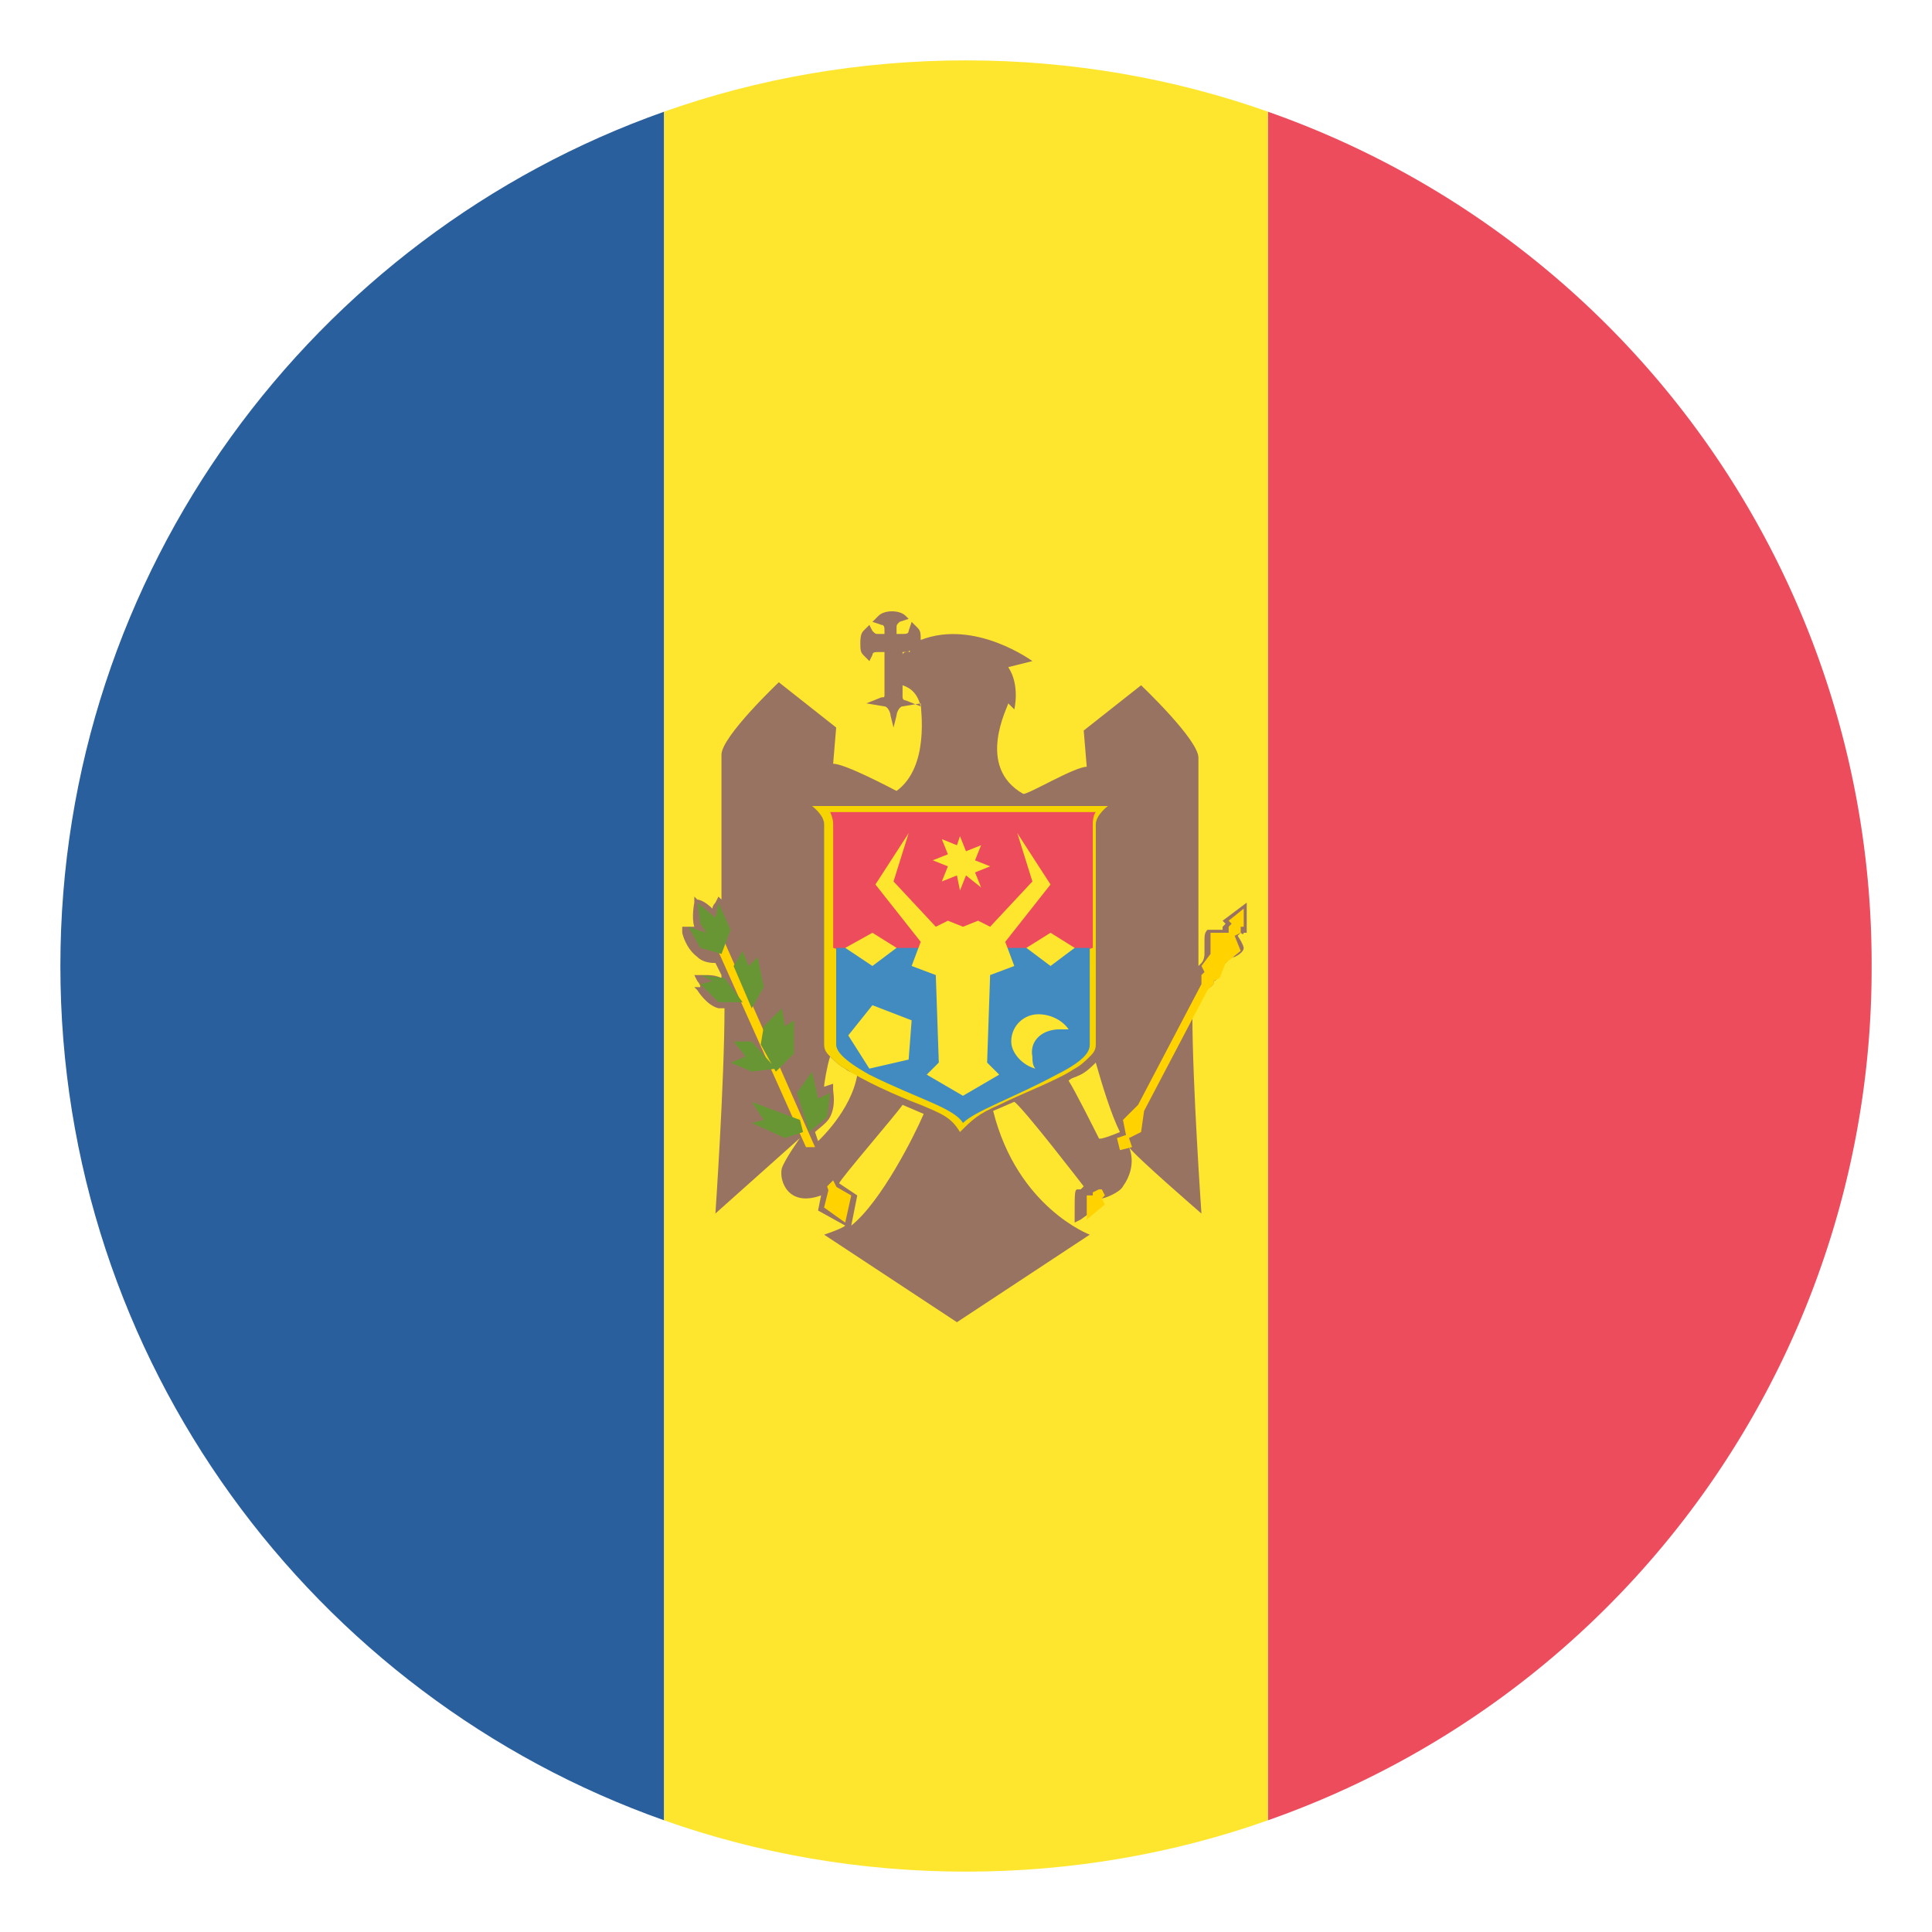
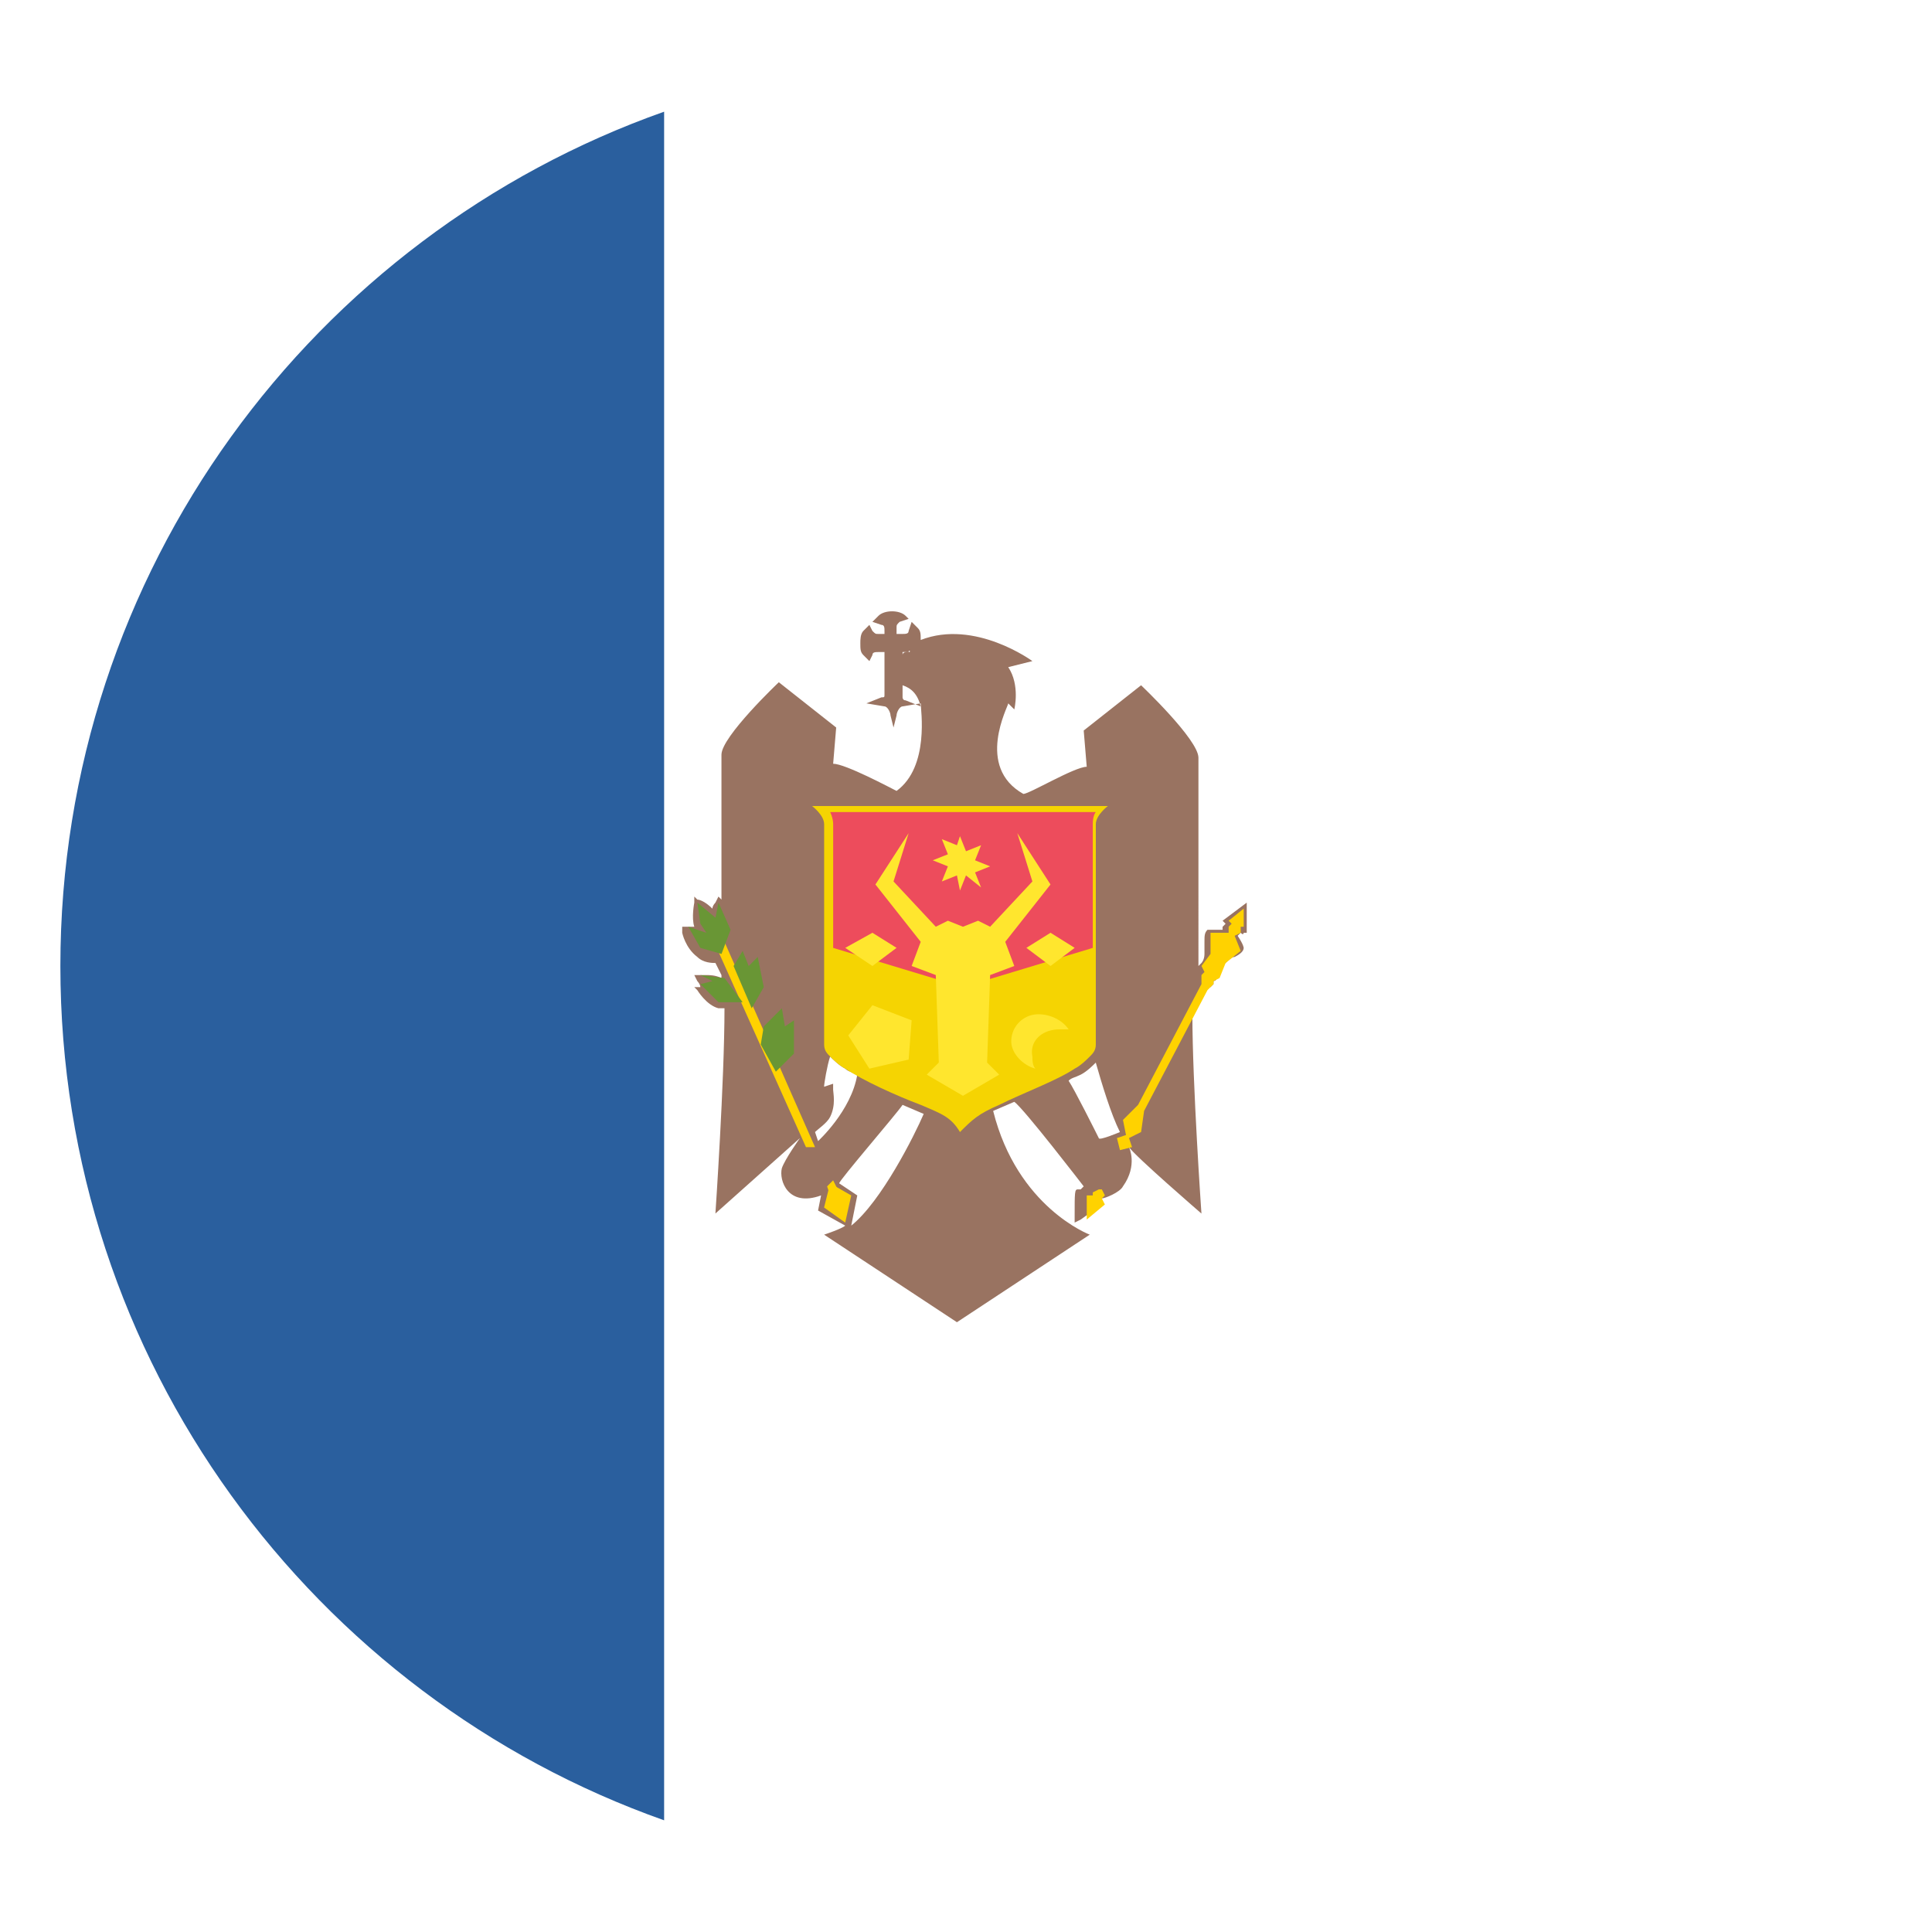
<svg xmlns="http://www.w3.org/2000/svg" width="100" height="100" fill="none">
-   <path fill="#ED4C5C" d="M96.875 50a46.72 46.72 0 0 0-31.25-44.219V94.22A46.72 46.72 0 0 0 96.875 50" />
  <path fill="#2A5F9E" d="M3.125 50c0 20.469 13.125 37.813 31.25 44.219V5.781c-18.125 6.407-31.25 23.75-31.25 44.22" />
-   <path fill="#FFE62E" d="M65.625 5.781C60.781 4.063 55.469 3.125 50 3.125s-10.781.938-15.625 2.656V94.22c4.844 1.719 10.156 2.656 15.625 2.656s10.781-.937 15.625-2.656z" />
  <path fill="#997361" d="M64.375 48.281h.156V46.72l-1.25.937.156.157-.156.156v.156h-.782c-.156.156-.156.313-.156.625v.625c0 .313-.156.469-.156.469l-.156.156V39.219c0-.938-2.969-3.75-2.969-3.75l-2.969 2.343.156 1.876c-.625 0-2.968 1.406-3.28 1.406-2.5-1.407-.782-4.532-.782-4.688l.313.313s.312-1.25-.313-2.188l1.25-.312s-2.969-2.188-5.781-1.094c0-.312 0-.469-.157-.625l-.312-.312-.156.468c0 .157-.157.157-.313.157h-.312V32.5c0-.156 0-.156.156-.312l.469-.157-.157-.156c-.312-.312-1.093-.312-1.406 0l-.312.313.468.156c.157 0 .157.156.157.312v.157h-.313c-.156 0-.156 0-.312-.157l-.157-.312-.312.312c-.156.157-.156.469-.156.625 0 .313 0 .469.156.625l.313.313.156-.313c0-.156.156-.156.312-.156h.313v2.188c0 .156 0 .156-.157.156l-.78.312.937.157c.156 0 .312.312.312.468l.156.625.157-.625c0-.156.156-.468.312-.468l.938-.157c0 .313.468 3.282-1.25 4.532-.313-.157-2.657-1.407-3.282-1.407l.157-1.875-2.969-2.343s-2.969 2.812-2.969 3.75v7.5l-.156-.157-.156.313s-.157.156-.157.312c-.312-.312-.625-.468-.78-.468l-.157-.157v.313s-.156.781 0 1.25h-.625v.312s.156.782.781 1.25c.313.313.781.313.938.313l.312.625v.156c-.312-.156-.625-.156-.781-.156h-.625l.156.312s.156.157.156.313h-.312l.156.156s.469.781 1.094.938h.313c0 3.75-.47 10.624-.47 10.624l4.376-3.906s-.782 1.094-.938 1.563c-.156.625.313 2.031 2.031 1.406l-.156.781 1.406.782c-.156.156-1.093.468-1.093.468l6.875 4.532 6.875-4.532s-3.75-1.406-5-6.406l1.093-.469c.47.313 3.594 4.375 3.594 4.375l-.156.157h-.156c-.157 0-.157.156-.157 1.406v.312l.313-.156c1.094-.781 1.094-.781 1.094-.937 0 0 0-.157-.157-.157h.157c.156 0 .937-.312 1.093-.625.782-1.093.313-2.031.313-2.031.313.469 3.75 3.438 3.75 3.438s-.469-6.72-.469-10.313l.781-1.406h.157l.156-.157v-.156s.156 0 .156-.156c.156-.156.156-.156.156-.312 0-.157 0-.157.313-.47.156-.156.313-.312.469-.312q.468-.234.468-.468s0-.157-.312-.626l.156-.156c.156.157.156 0 .156 0M47.03 33.75c-.157 0-.313 0-.313.156v-.156zm0 0c0-.156.156 0 0 0m9.843 25.156c-.156-.312-1.25-2.5-1.562-2.968.156-.157.313-.157.625-.313.313-.156.625-.469.781-.625.313 1.094.781 2.656 1.25 3.594 0 0-1.094.468-1.094.312m-14.53.157-.157-.47c.156-.156.625-.468.781-.78.313-.626.156-1.25.156-1.407v-.312l-.468.156c0-.156.156-1.094.312-1.562.156.156.469.468.781.624.157.157.313.157.625.313-.312 1.875-2.03 3.438-2.03 3.438m4.53-22.813c-.156 0-.156-.156-.156-.156v-.625c.469.156.781.468.938 1.093zm-2.5 25.625-.937-.625c0-.156 2.969-3.594 3.281-4.062l1.094.468c-.469 1.094-2.187 4.532-3.75 5.782z" />
  <path fill="#FFD200" d="m42.967 61.25 1.093.626-.312 1.406-1.094-.781z" />
  <path fill="#FFD200" d="m37.499 48.75-.47.157 4.688 10.469h.469zm5.624 12.344-.312.313.156.469.469-.157z" />
-   <path fill="#699635" d="m38.908 57.031.625.938-.625.156 1.719.781.938-.312-.157-.625zm3.125-1.562-.781 1.093.625 2.032.938-.782.156-1.25-.625.313zm-1.875-.157-1.25.157L37.815 55l.78-.312-.624-.782h.937z" />
  <path fill="#699635" d="m40.47 52.188.157.938.468-.313v1.719l-.937.938-.782-1.407.157-.937zm-4.218-1.719 1.25.157.937 1.25h-1.25l-.937-.938.624-.156zm2.187-1.25.313.782.468-.469.313 1.563-.625 1.093-.938-2.187zm-2.344-2.5.157 1.094.312.469-.937-.312.624 1.093 1.094.313.469-1.25-.625-1.407-.156.782z" />
  <path fill="#FFD200" d="m63.594 47.656.156.156-.156.156v.313h-.938v1.093l-.468.625.156.313-.157.156v.469l-3.28 6.25-.782.781.156.781-.468.157.156.625.625-.157-.157-.468.626-.313.156-1.094 3.281-6.25.313-.312v-.156l.312-.157.313-.78.78-.626-.312-.781.313-.156v-.313h.156v-.937zm-7.032 14.062v.156h-.312v1.25l.938-.78-.157-.313.157-.157-.157-.312h-.156z" />
  <path fill="#F5D402" d="M56.72 42.657c0-.47.624-.938.624-.938H42.032s.625.469.625.938v11.406c0 .312.156.468.312.625.157.156.469.468.782.625.937.625 2.656 1.406 3.906 1.875 1.094.468 1.562.625 2.031 1.406.625-.625.938-.937 2.031-1.406 1.25-.625 2.969-1.25 3.907-1.875.312-.157.625-.469.78-.625.157-.157.313-.313.313-.625z" />
  <path fill="#ED4C5C" d="M43.125 49.063v-6.406c0-.313-.156-.625-.156-.625h13.75s-.157.156-.157.625v6.406l-6.718 2.031z" />
-   <path fill="#428BC1" d="M56.405 49.063H43.28v5c0 .313.313.781 1.719 1.563 2.5 1.25 4.375 1.718 4.844 2.5.625-.625 2.5-1.25 4.843-2.5 1.563-.782 1.72-1.25 1.72-1.563z" />
  <path fill="#FFE62E" d="m45.156 52.03-1.25 1.563 1.093 1.719 2.032-.469.156-2.031zm7.187 1.876c0 .625.625 1.25 1.25 1.406-.156-.156-.156-.469-.156-.625-.156-.781.469-1.406 1.406-1.406h.469c-.312-.469-.937-.782-1.562-.782a1.4 1.4 0 0 0-1.407 1.407m-6.094-8.282 2.188 2.344.625-.312.781.312.781-.312.625.312 2.188-2.344-.781-2.5 1.718 2.657-2.343 2.968.468 1.25-1.25.47-.156 4.53.625.625-1.875 1.094-1.875-1.094.625-.625-.156-4.53-1.25-.47.469-1.25-2.344-2.968 1.719-2.657z" />
  <path fill="#FFE62E" d="m49.688 43.28.312.781.781-.312-.312.781.781.313-.781.312.312.781-.781-.625-.312.782-.157-.782-.781.313.313-.782-.782-.312.782-.312-.313-.782.781.313zm-3.282 5.781-1.25.938-1.406-.938 1.406-.781zm9.219 0-1.25.938-1.25-.938 1.25-.781z" />
</svg>